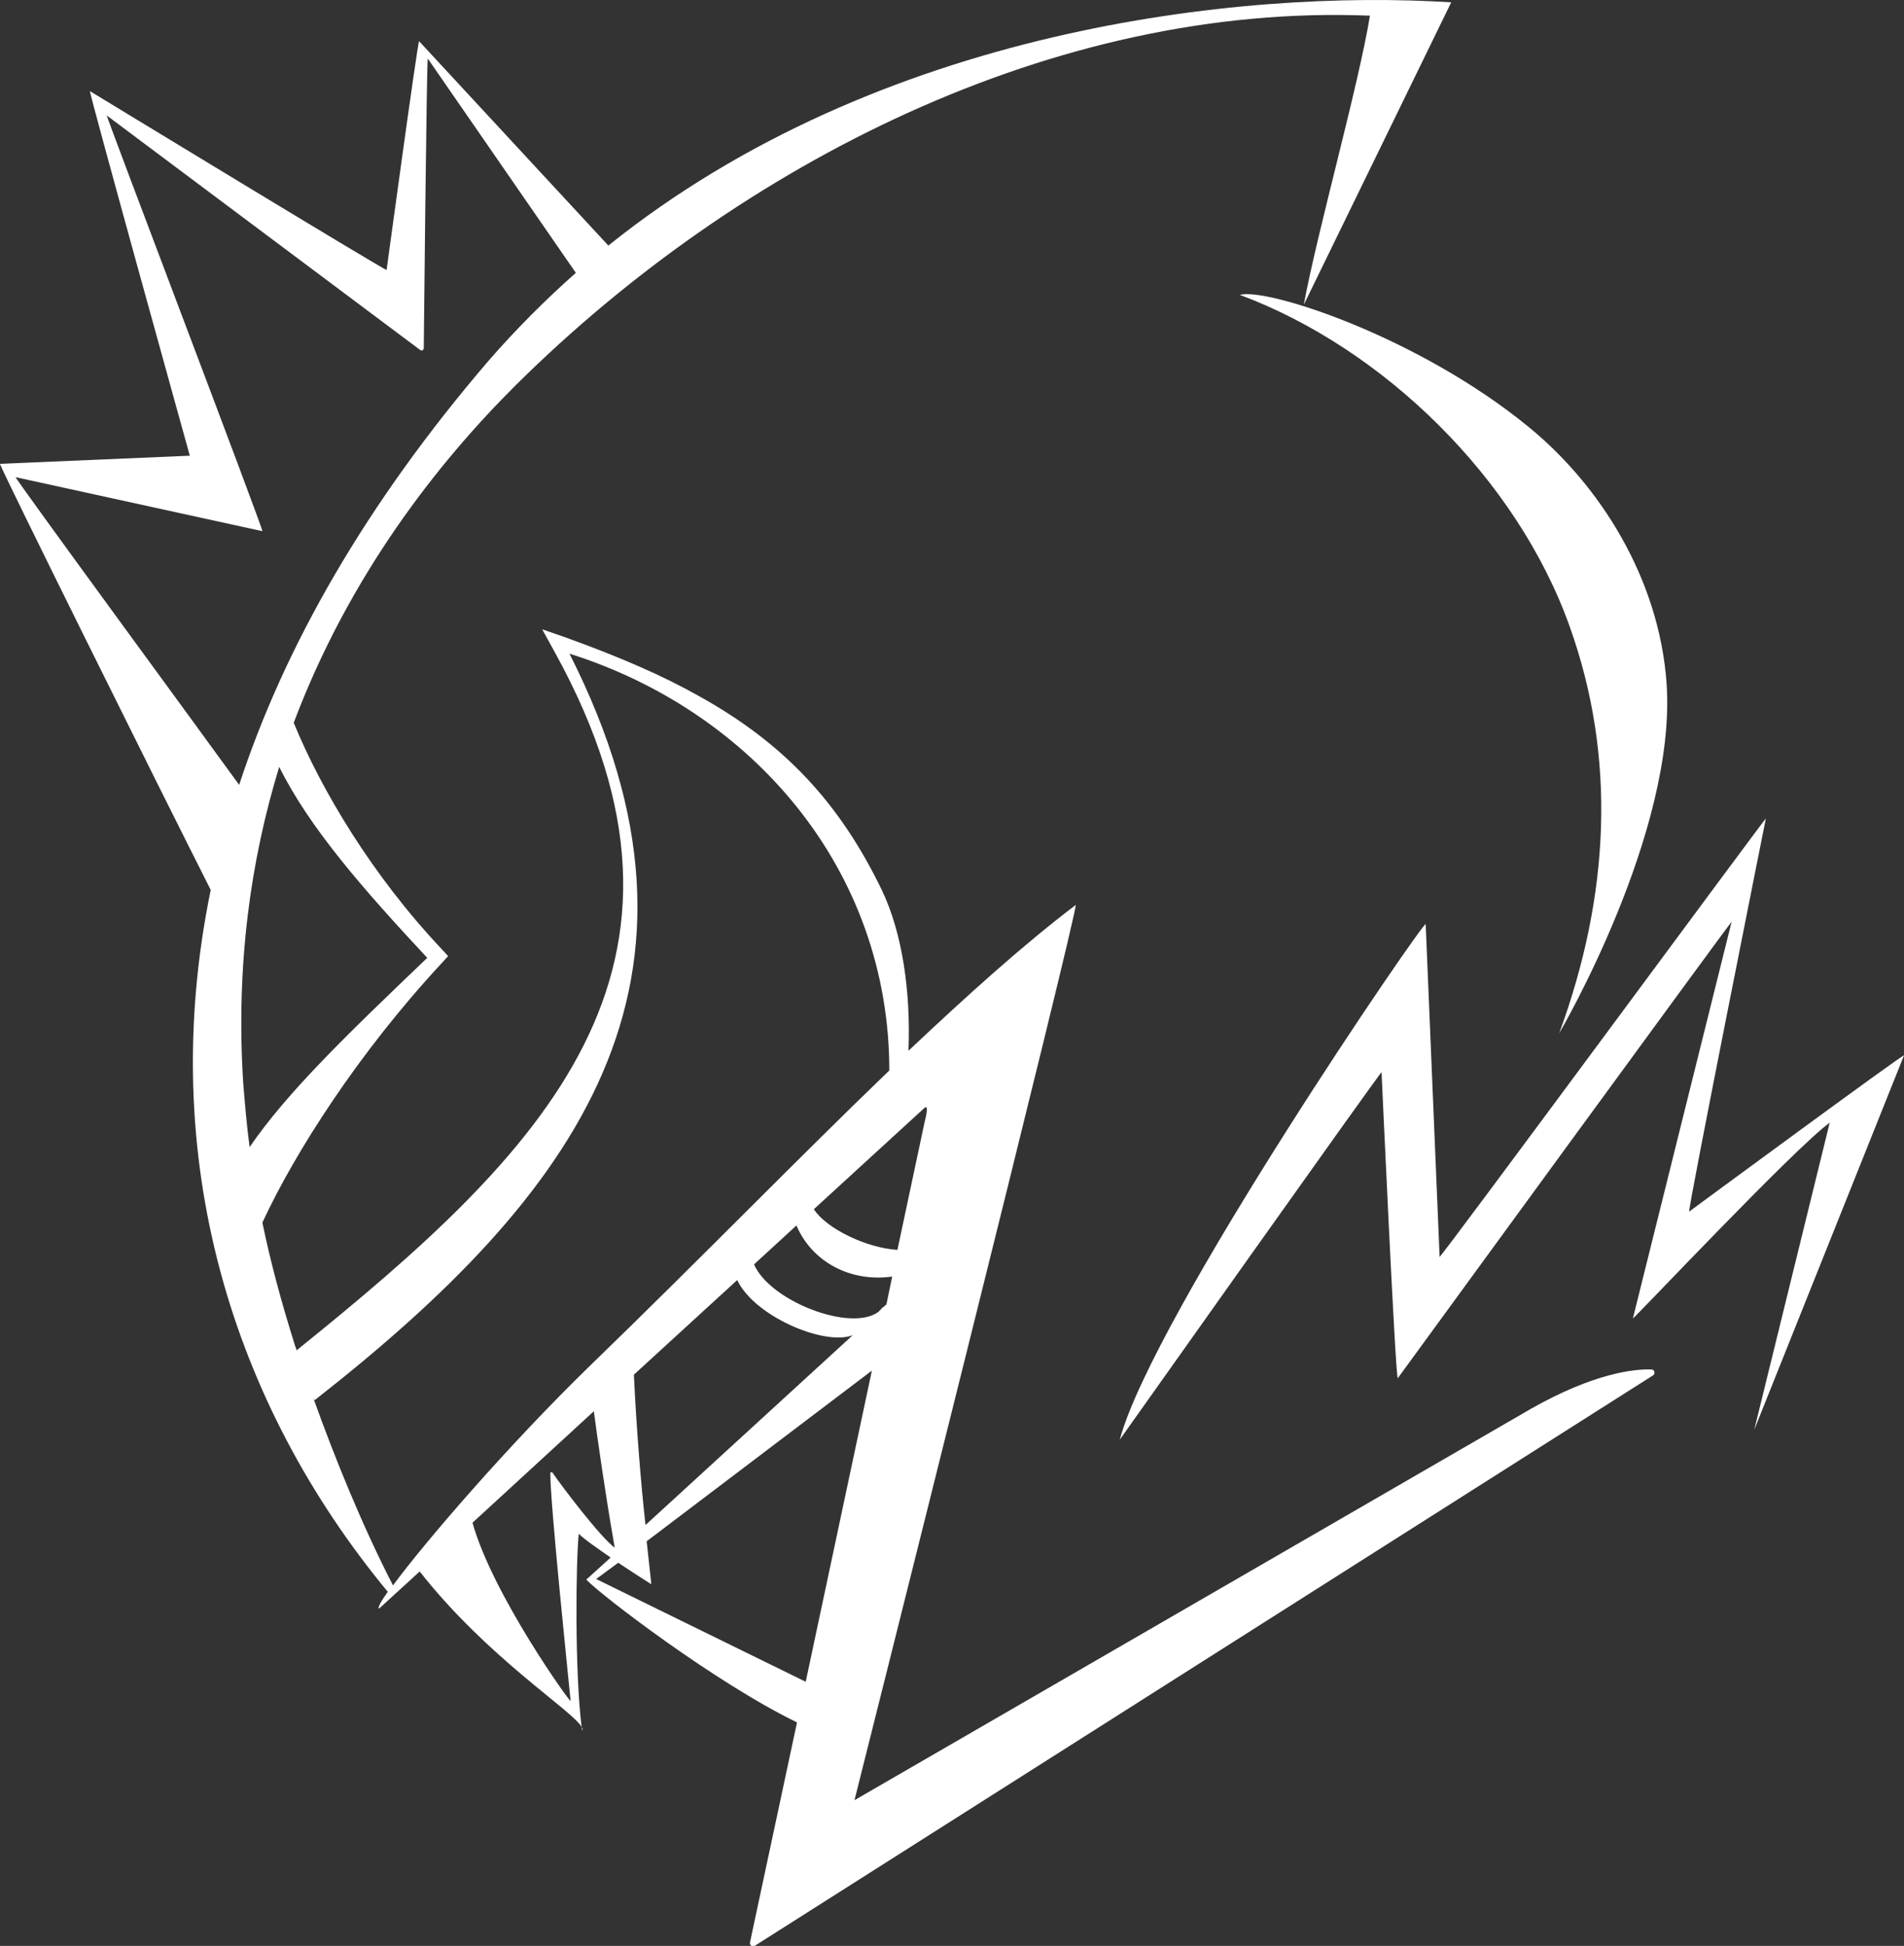
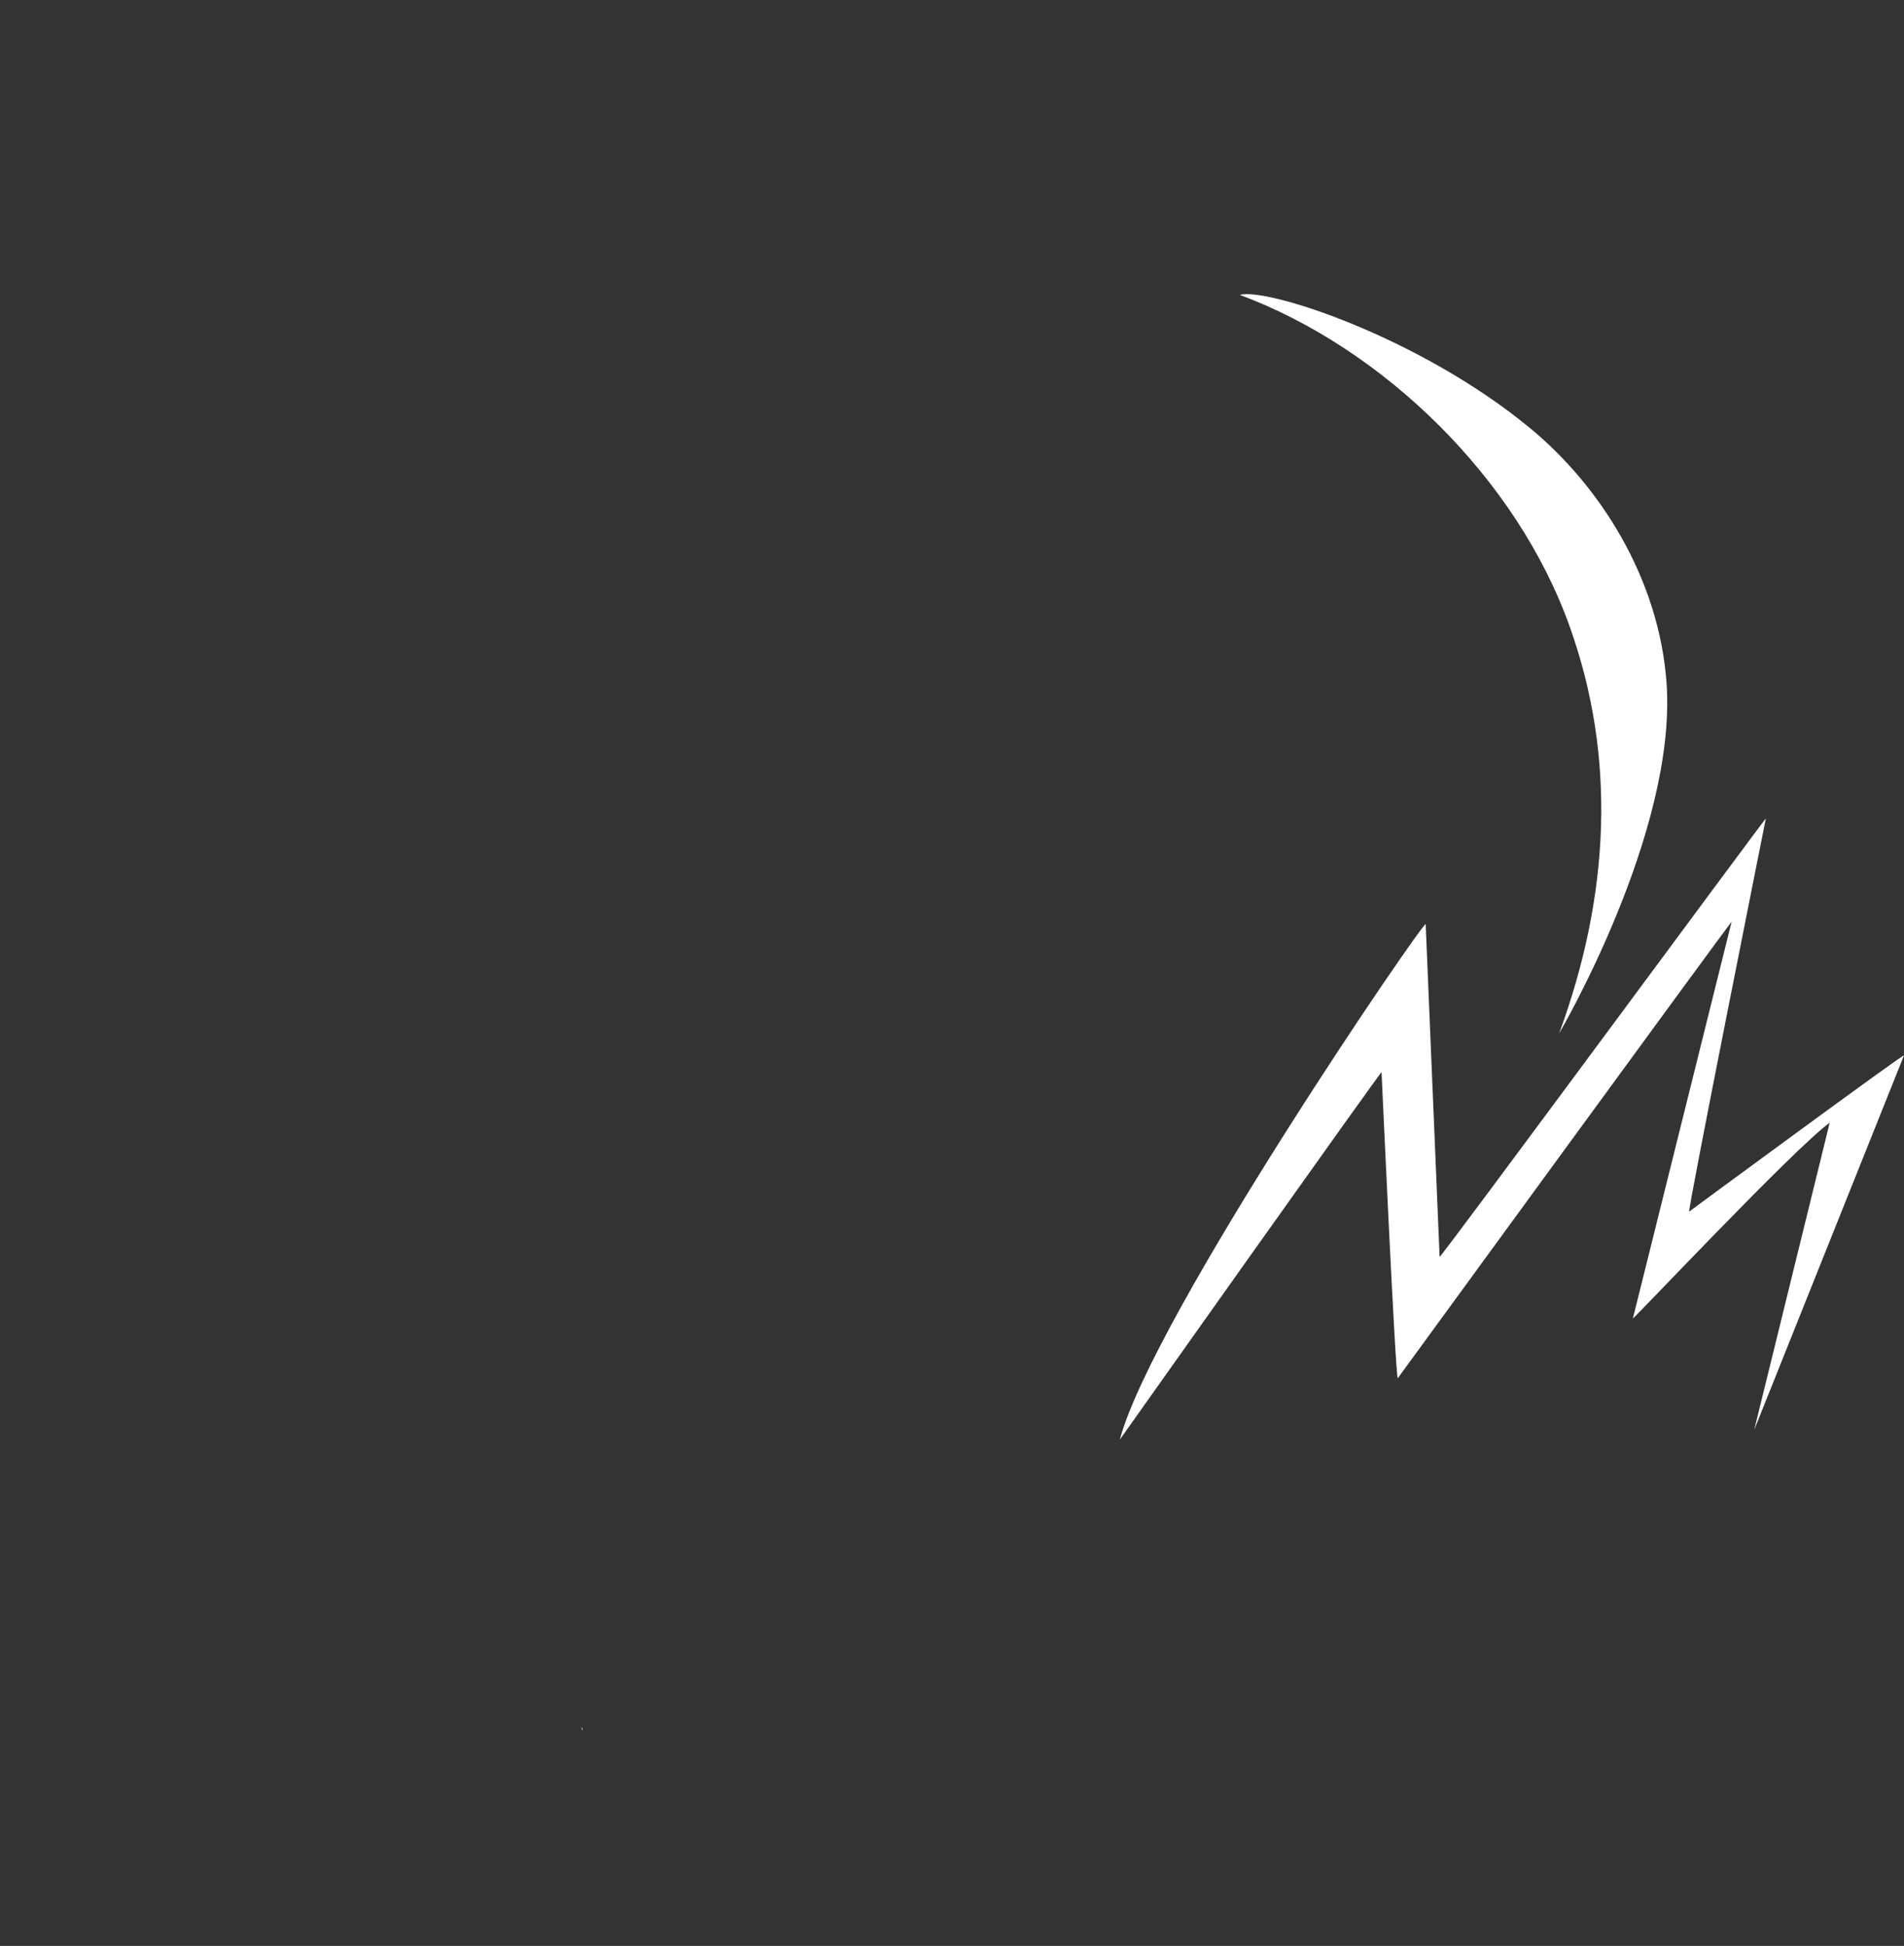
<svg xmlns="http://www.w3.org/2000/svg" version="1.1" id="zell" x="0px" y="0px" viewBox="0 0 328 335.2" style="enable-background:new 0 0 328 335.2;" xml:space="preserve">
  <rect x="0" y="0" width="328" height="335.2" fill="#333333" stroke="none" />
  <style type="text/css">
	.st0{fill:#FFFFFF;}
</style>
  <g>
    <path class="st0" d="M213.6,50.8c24.7,9.2,47.7,31.6,56.8,57.1c8.1,22.6,6.9,46.4-1.8,70.1c0,0,20.3-34.6,18.5-60.3   c-1.3-18.2-11.6-34.2-23.7-44.1C244.4,58,218.2,49.5,213.6,50.8z" />
-     <path class="st0" d="M284.5,235.9c-2.9-0.1-9.9,0.6-20.8,6.8l-116.5,67.4c0,0,38.9-154.7,38.1-154.2c-9.1,6.9-18.6,15.5-28.8,25.1   c0.4-10-1-20.2-4.6-27.7c-7.3-15.1-16.9-25.3-31.5-33.4c-6.4-3.6-13.6-6.7-22.7-10l-4.3-1.5l2.2,4c30,54.4-2,86-44.5,120.2   c-0.1-0.4-0.3-0.8-0.4-1.2c-2.2-7-4.1-14-5.5-20.8c5.6-12.1,16.6-29.3,30.9-44.7l1.1-1.2l-1.1-1.2c-12-12.7-20.8-27.5-25.5-39   C60.1,99.3,75.2,79.9,89,66.2C127.5,28.1,181.8,0.5,236,2.7c-2,12.2-9.1,37.3-11.4,49.8L250,0.4c-36.4-2.3-98.6,4.5-145.2,41.9   L72.2,7.1c-0.2-0.3-5.6,39.4-5.6,39.4c0,0.3-51.1-30.8-51.1-30.8c-0.3-0.2,17.2,62.8,17.2,62.8L0,79.9c-0.3,0,27.6,56.2,36.3,73.4   c-9.5,46.2,3.7,88.5,30.5,120.9c-1.2,1.7-1.8,2.8-1.5,2.9l7-6.4c11.7,14.9,26.4,24,27.9,26.8c-1.2-9.5-1-28.4-0.5-33.3   c1,1,3.2,2.5,5.5,4.1l-4.2,3.8c2.3,2.5,22.1,17.7,36.3,24.6l-8.1,37.9c-0.1,0.5,0.4,0.8,0.8,0.6l154.8-98.3   C285.2,236.6,285,235.9,284.5,235.9z M151.9,225.4l-0.6,0.6c-4.8,3.5-18.7-1.9-21.4-8.2l7.3-6.7c2.7,6.3,9.3,9.8,16.5,8.8l-1,4.8   L151.9,225.4c0.2-0.2,0.2-0.2,0.2-0.2C152,225.2,151.9,225.3,151.9,225.4z M159.3,193.2l-4.7,22.1c-5.2-0.3-12.2-3.6-14.4-7   l19-17.4C160,190.1,159.6,192.1,159.3,193.2z M73.6,165c-13.7,13.1-24.1,23.1-30.6,32.6c-0.5-3.7-0.8-7.4-1.1-11   c-1.3-20.4,1.3-38.5,6.2-54.5C53.3,142.6,62.6,153.2,73.6,165z M2.7,82.2l42.5,9.3c0.3,0-27.1-71.9-26.8-71.6l54,40.4   c0.2,0.2,0.6,0,0.6-0.3c0,0,0.5-50.2,0.7-49.9L99.2,47c-5.2,4.6-10.3,9.7-15,15.1C63,86.8,49,111.4,41.2,135.2   C35.2,126.9,2.4,82.2,2.7,82.2z M54,240.9l0.2,0.3c45.2-35.4,72.5-72.2,43.9-128.6c31.4,9.9,55.1,37.1,55.1,71.8   c-15.5,14.9-32.5,32.4-51.5,50.8c-13.9,13.5-28.4,30.3-34,37.9C62.5,263,57.8,251.5,54,240.9z M95.2,253.7   c-0.1-0.2-0.4-0.1-0.4,0.1c0,5.4,3.1,35.1,3.5,39.2c0.1,0.6-13.5-18.4-16.9-30.7l20.9-19.2c0.6,4.5,1.9,13.8,3.6,23.5   C103.5,264.9,96.6,255.8,95.2,253.7z M109.2,236.8l17.8-16.3c2.9,6.2,15,11.4,19.9,9.5l-35.7,32.7   C110.4,255.5,109.6,245.5,109.2,236.8z M102.7,272l3.8-2.8c3,2,5.7,3.7,5.7,3.7s-0.3-2.9-0.8-7.4l38.8-29.4l-11.4,53.6L102.7,272z" />
    <path class="st0" d="M100.2,297.5c0,0.2,0,0.4,0.1,0.6C100.4,297.9,100.3,297.7,100.2,297.5z" />
    <path class="st0" d="M328,181.8c0.2-0.5-37,26.9-37,26.9c-0.4,0.3,13.2-67.7,13.2-67.7c0.1-0.4-56.2,76-56.2,75.5l-2.4-57.3   c-0.1-1-47,67.5-52.7,88.8c0,0,45.2-63.8,45.1-63.3c0,0,2.4,53,2.8,52.7c0,0,57.6-79,57.5-78.6l-17,68.3   c-0.2,0.5,27.9-29.4,33.9-33.7l-13,52.9L328,181.8z" />
  </g>
</svg>